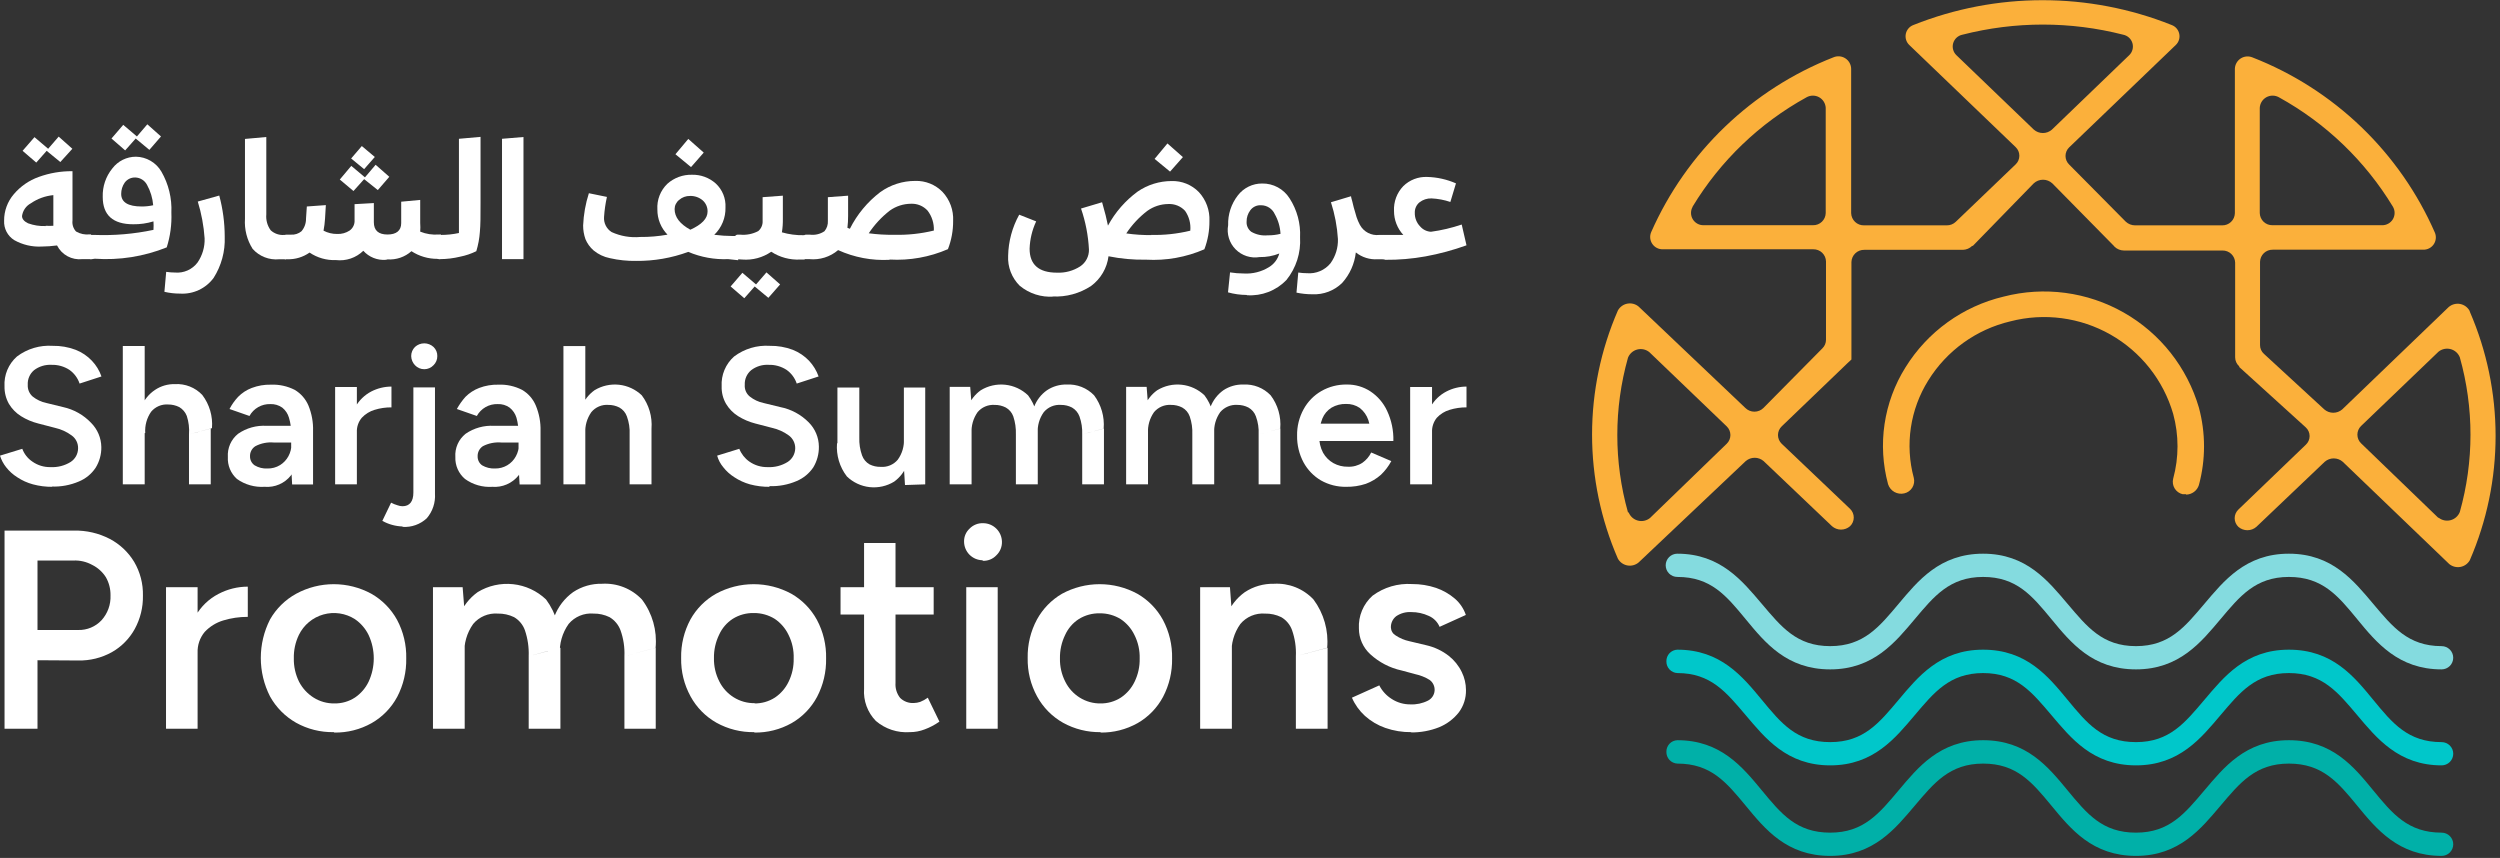
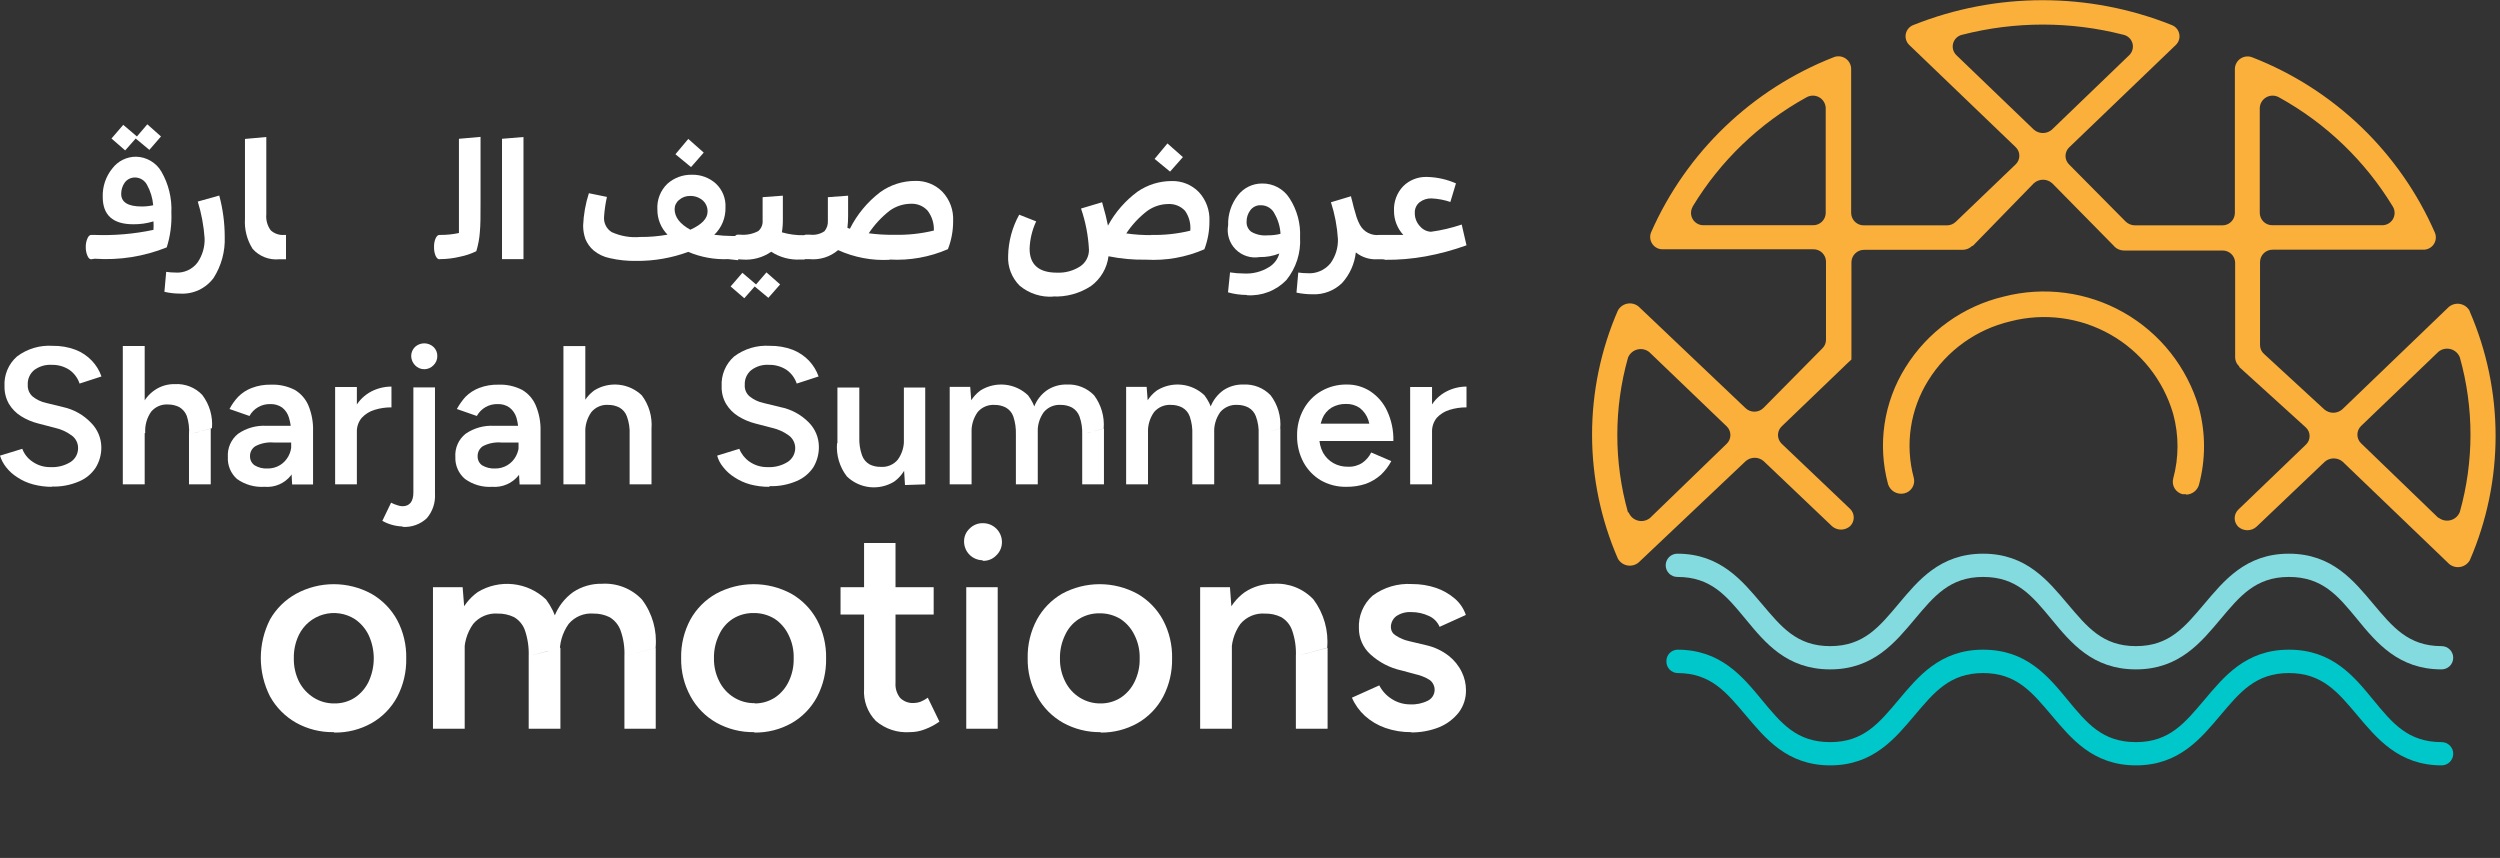
<svg xmlns="http://www.w3.org/2000/svg" width="271" height="93" viewBox="0 0 271 93" fill="none">
  <rect x="0" y="0" width="271" height="93" fill="#333333" stroke="none" />
  <g clip-path="url(#clip0_150_2546)">
    <path d="M267.712 33.708C267.608 33.513 267.461 33.343 267.282 33.212C267.104 33.081 266.898 32.992 266.681 32.95C266.463 32.909 266.239 32.917 266.025 32.974C265.811 33.031 265.613 33.134 265.444 33.278L253.896 44.381C253.627 44.614 253.282 44.743 252.925 44.743C252.569 44.743 252.224 44.614 251.955 44.381L245.417 38.362C245.282 38.244 245.174 38.098 245.1 37.935C245.026 37.771 244.987 37.593 244.987 37.414V28.386C244.991 28.209 245.03 28.034 245.101 27.872C245.173 27.71 245.275 27.563 245.403 27.441C245.531 27.318 245.682 27.222 245.848 27.158C246.013 27.094 246.189 27.063 246.366 27.067H262.672C262.894 27.073 263.114 27.024 263.313 26.924C263.511 26.824 263.681 26.676 263.808 26.494C263.935 26.311 264.014 26.1 264.038 25.879C264.062 25.658 264.031 25.434 263.947 25.229C262.062 20.917 259.345 17.019 255.952 13.758C252.558 10.497 248.556 7.937 244.172 6.225C243.966 6.138 243.741 6.103 243.518 6.122C243.295 6.142 243.08 6.215 242.892 6.336C242.704 6.458 242.548 6.623 242.438 6.818C242.328 7.013 242.267 7.232 242.26 7.455V23.109C242.256 23.286 242.217 23.461 242.146 23.623C242.075 23.785 241.972 23.932 241.844 24.054C241.716 24.177 241.565 24.273 241.4 24.337C241.235 24.401 241.059 24.432 240.881 24.428H231.439C231.064 24.427 230.704 24.284 230.431 24.028L224.294 17.832C224.17 17.712 224.071 17.568 224.003 17.408C223.936 17.249 223.901 17.078 223.901 16.905C223.901 16.733 223.936 16.561 224.003 16.402C224.071 16.243 224.17 16.099 224.294 15.979L235.856 4.876C236.016 4.723 236.134 4.533 236.2 4.322C236.265 4.111 236.277 3.887 236.232 3.671C236.188 3.455 236.089 3.253 235.946 3.086C235.802 2.918 235.618 2.789 235.411 2.712C226.422 -0.876 216.399 -0.876 207.41 2.712C207.203 2.789 207.019 2.918 206.876 3.086C206.732 3.253 206.634 3.455 206.589 3.671C206.545 3.887 206.556 4.111 206.622 4.322C206.687 4.533 206.806 4.723 206.965 4.876L218.498 15.949C218.624 16.07 218.725 16.215 218.794 16.375C218.863 16.536 218.898 16.708 218.898 16.883C218.898 17.058 218.863 17.231 218.794 17.391C218.725 17.552 218.624 17.697 218.498 17.817L212.005 24.043C211.743 24.296 211.391 24.434 211.027 24.428H202.058C201.699 24.436 201.351 24.302 201.09 24.055C200.83 23.808 200.677 23.468 200.665 23.109V7.44C200.658 7.217 200.597 6.998 200.487 6.803C200.377 6.608 200.221 6.443 200.033 6.322C199.845 6.2 199.63 6.127 199.407 6.108C199.184 6.088 198.959 6.123 198.753 6.21C189.914 9.675 182.806 16.497 178.978 25.184C178.894 25.39 178.863 25.613 178.887 25.834C178.911 26.055 178.99 26.267 179.117 26.449C179.244 26.632 179.414 26.78 179.612 26.88C179.811 26.98 180.031 27.029 180.253 27.022H196.559C196.736 27.018 196.912 27.049 197.077 27.114C197.243 27.178 197.394 27.274 197.522 27.396C197.65 27.519 197.752 27.666 197.824 27.828C197.895 27.99 197.934 28.165 197.938 28.342V36.836C197.937 37.007 197.903 37.176 197.837 37.334C197.771 37.492 197.674 37.635 197.552 37.755L191.163 44.218C191.034 44.347 190.88 44.45 190.711 44.52C190.542 44.59 190.361 44.626 190.177 44.626C189.994 44.626 189.813 44.59 189.644 44.52C189.475 44.45 189.321 44.347 189.192 44.218L177.629 33.233C177.461 33.093 177.263 32.991 177.051 32.936C176.838 32.881 176.616 32.874 176.401 32.915C176.185 32.956 175.982 33.044 175.804 33.174C175.627 33.303 175.481 33.471 175.376 33.663C173.532 37.906 172.58 42.482 172.58 47.108C172.58 51.734 173.532 56.311 175.376 60.553C175.482 60.745 175.629 60.911 175.807 61.039C175.985 61.167 176.189 61.254 176.405 61.293C176.62 61.333 176.842 61.325 177.053 61.268C177.265 61.212 177.462 61.11 177.629 60.968L189.236 49.984C189.506 49.75 189.85 49.622 190.207 49.622C190.564 49.622 190.908 49.75 191.178 49.984L198.59 57.04C198.86 57.278 199.208 57.409 199.568 57.409C199.928 57.409 200.276 57.278 200.546 57.04C200.673 56.918 200.774 56.772 200.843 56.61C200.912 56.449 200.948 56.275 200.948 56.099C200.948 55.923 200.912 55.749 200.843 55.587C200.774 55.425 200.673 55.279 200.546 55.157L193.135 48.102C193.008 47.98 192.907 47.834 192.838 47.672C192.769 47.51 192.733 47.336 192.733 47.16C192.733 46.984 192.769 46.81 192.838 46.648C192.907 46.487 193.008 46.341 193.135 46.219L200.28 39.356L200.695 38.97V28.401C200.706 28.042 200.859 27.702 201.12 27.455C201.381 27.208 201.729 27.074 202.088 27.082H212.776C213.154 27.072 213.515 26.919 213.784 26.652H213.858L220.455 19.877C220.729 19.623 221.089 19.482 221.463 19.482C221.836 19.482 222.196 19.623 222.471 19.877L229.141 26.652L229.215 26.741C229.486 27.002 229.847 27.151 230.223 27.156H240.911C241.088 27.152 241.264 27.183 241.43 27.247C241.595 27.311 241.746 27.407 241.874 27.53C242.002 27.652 242.104 27.799 242.176 27.961C242.247 28.123 242.286 28.298 242.29 28.475V38.748C242.292 38.931 242.333 39.111 242.41 39.277C242.486 39.443 242.597 39.591 242.734 39.711V39.785L249.939 46.323C250.072 46.442 250.178 46.589 250.251 46.752C250.324 46.915 250.362 47.092 250.362 47.271C250.362 47.45 250.324 47.627 250.251 47.791C250.178 47.954 250.072 48.1 249.939 48.22L242.645 55.232C242.517 55.352 242.414 55.498 242.344 55.66C242.273 55.822 242.237 55.996 242.237 56.173C242.237 56.349 242.273 56.524 242.344 56.686C242.414 56.848 242.517 56.994 242.645 57.114C242.915 57.348 243.26 57.476 243.616 57.476C243.973 57.476 244.318 57.348 244.587 57.114L251.999 50.058C252.27 49.821 252.617 49.69 252.977 49.69C253.337 49.69 253.685 49.821 253.956 50.058L265.503 61.146C265.67 61.282 265.865 61.38 266.073 61.433C266.282 61.486 266.5 61.493 266.711 61.454C266.923 61.414 267.123 61.329 267.299 61.204C267.474 61.08 267.62 60.918 267.727 60.731C269.571 56.478 270.522 51.892 270.522 47.257C270.522 42.621 269.571 38.035 267.727 33.782M247.048 10.553C252.131 13.358 256.388 17.447 259.396 22.412C259.515 22.618 259.577 22.853 259.575 23.091C259.573 23.329 259.508 23.562 259.385 23.767C259.263 23.971 259.088 24.138 258.878 24.252C258.669 24.366 258.433 24.422 258.195 24.413H246.336C246.159 24.417 245.983 24.386 245.818 24.322C245.653 24.258 245.502 24.162 245.374 24.039C245.246 23.917 245.143 23.77 245.072 23.608C245 23.446 244.962 23.271 244.958 23.094V11.695C244.969 11.456 245.041 11.224 245.168 11.021C245.295 10.818 245.472 10.651 245.682 10.536C245.892 10.422 246.128 10.363 246.367 10.366C246.606 10.369 246.841 10.434 247.048 10.553ZM176.473 55.543C174.931 50.061 174.931 44.26 176.473 38.778C176.558 38.561 176.694 38.367 176.868 38.213C177.042 38.058 177.25 37.947 177.475 37.888C177.7 37.828 177.936 37.823 178.164 37.872C178.392 37.921 178.605 38.023 178.786 38.17L187.176 46.219C187.303 46.341 187.404 46.487 187.472 46.648C187.541 46.81 187.577 46.984 187.577 47.16C187.577 47.336 187.541 47.51 187.472 47.672C187.404 47.834 187.303 47.98 187.176 48.102L178.86 56.151C178.679 56.297 178.466 56.399 178.238 56.448C178.011 56.497 177.775 56.492 177.549 56.433C177.324 56.374 177.116 56.262 176.942 56.108C176.768 55.953 176.633 55.76 176.547 55.543M183.47 22.412C186.473 17.444 190.732 13.353 195.818 10.553C196.025 10.434 196.259 10.369 196.499 10.366C196.738 10.363 196.974 10.422 197.184 10.536C197.394 10.651 197.571 10.818 197.698 11.021C197.824 11.224 197.897 11.456 197.908 11.695V23.094C197.904 23.271 197.865 23.446 197.794 23.608C197.723 23.77 197.62 23.917 197.492 24.039C197.364 24.162 197.213 24.258 197.048 24.322C196.883 24.386 196.706 24.417 196.529 24.413H184.67C184.434 24.419 184.2 24.361 183.993 24.246C183.786 24.131 183.613 23.964 183.492 23.76C183.371 23.556 183.307 23.324 183.306 23.087C183.304 22.85 183.366 22.617 183.485 22.412M212.717 3.764C218.44 2.297 224.441 2.297 230.164 3.764C230.398 3.812 230.614 3.923 230.789 4.085C230.964 4.247 231.091 4.454 231.157 4.683C231.222 4.912 231.224 5.155 231.161 5.385C231.099 5.615 230.974 5.824 230.801 5.988L222.426 14.052C222.156 14.289 221.808 14.421 221.448 14.421C221.088 14.421 220.74 14.289 220.469 14.052L212.079 5.988C211.906 5.824 211.782 5.615 211.719 5.385C211.657 5.155 211.658 4.912 211.724 4.683C211.79 4.454 211.917 4.247 212.092 4.085C212.267 3.923 212.483 3.812 212.717 3.764ZM264.332 56.151L255.942 48.057C255.815 47.935 255.714 47.789 255.645 47.627C255.576 47.466 255.541 47.292 255.541 47.116C255.541 46.94 255.576 46.766 255.645 46.604C255.714 46.442 255.815 46.296 255.942 46.174L264.332 38.125C264.513 37.979 264.726 37.877 264.954 37.828C265.181 37.779 265.417 37.784 265.642 37.843C265.868 37.902 266.076 38.014 266.25 38.168C266.424 38.323 266.559 38.516 266.645 38.733C268.186 44.215 268.186 50.016 266.645 55.498C266.559 55.715 266.424 55.908 266.25 56.063C266.076 56.218 265.868 56.329 265.642 56.388C265.417 56.447 265.181 56.453 264.954 56.404C264.726 56.355 264.513 56.253 264.332 56.106" fill="#FBB03B" />
    <path d="M236.968 53.572H236.597C236.418 53.53 236.249 53.453 236.1 53.345C235.951 53.237 235.825 53.1 235.729 52.943C235.634 52.785 235.571 52.61 235.545 52.428C235.518 52.246 235.528 52.06 235.574 51.882C236.2 49.586 236.2 47.166 235.574 44.87C234.516 41.229 232.08 38.144 228.783 36.27C225.487 34.397 221.59 33.882 217.92 34.835C214.224 35.708 211.026 38.011 209.025 41.239C208.051 42.795 207.409 44.536 207.139 46.352C206.868 48.168 206.976 50.02 207.454 51.793C207.5 51.972 207.51 52.159 207.482 52.342C207.455 52.525 207.391 52.7 207.294 52.858C207.197 53.016 207.069 53.152 206.919 53.26C206.768 53.367 206.597 53.443 206.417 53.483C206.053 53.568 205.672 53.512 205.348 53.328C205.024 53.144 204.781 52.845 204.667 52.49C204.093 50.364 203.963 48.142 204.287 45.963C204.611 43.785 205.382 41.697 206.55 39.83C208.943 35.964 212.77 33.203 217.193 32.152C221.594 31.015 226.265 31.635 230.216 33.882C234.167 36.129 237.088 39.825 238.361 44.188C239.102 46.936 239.102 49.831 238.361 52.578C238.268 52.876 238.083 53.136 237.832 53.323C237.582 53.509 237.28 53.612 236.968 53.616" fill="#FBB03B" />
    <path d="M264.669 72.561C260 72.561 257.613 69.67 255.523 67.121C253.433 64.571 251.743 62.54 248.111 62.54C244.48 62.54 242.775 64.66 240.7 67.121C238.624 69.581 236.253 72.561 231.539 72.561C226.825 72.561 224.483 69.67 222.378 67.121C220.273 64.571 218.598 62.54 214.966 62.54C211.334 62.54 209.629 64.66 207.554 67.121C205.479 69.581 203.107 72.561 198.393 72.561C193.679 72.561 191.337 69.67 189.232 67.121C187.127 64.571 185.467 62.54 181.821 62.54C181.486 62.54 181.166 62.407 180.93 62.171C180.693 61.935 180.561 61.614 180.561 61.28C180.561 60.946 180.693 60.625 180.93 60.389C181.166 60.153 181.486 60.02 181.821 60.02C186.505 60.02 188.877 62.985 190.981 65.46C193.086 67.936 194.747 70.041 198.393 70.041C202.04 70.041 203.73 67.921 205.805 65.46C207.88 62.999 210.252 60.02 214.966 60.02C219.68 60.02 222.022 62.985 224.127 65.46C226.232 67.936 227.892 70.041 231.539 70.041C235.185 70.041 236.86 67.921 238.95 65.46C241.041 62.999 243.398 60.02 248.111 60.02C252.825 60.02 255.167 62.985 257.258 65.46C259.348 67.936 261.038 70.041 264.669 70.041C265.004 70.041 265.324 70.174 265.56 70.41C265.797 70.646 265.929 70.966 265.929 71.301C265.929 71.635 265.797 71.955 265.56 72.192C265.324 72.428 265.004 72.561 264.669 72.561Z" fill="#84DBDF" />
    <path d="M264.672 82.966C260.002 82.966 257.616 80.001 255.526 77.526C253.436 75.05 251.746 72.96 248.114 72.96C244.482 72.96 242.777 75.08 240.702 77.526C238.627 79.972 236.255 82.966 231.541 82.966C226.827 82.966 224.485 80.001 222.38 77.526C220.275 75.05 218.6 72.96 214.968 72.96C211.337 72.96 209.632 75.08 207.557 77.526C205.481 79.972 203.11 82.966 198.396 82.966C193.682 82.966 191.34 80.001 189.235 77.526C187.13 75.05 185.47 72.96 181.823 72.96C181.498 72.945 181.192 72.803 180.97 72.564C180.749 72.326 180.629 72.011 180.637 71.685C180.629 71.362 180.749 71.047 180.971 70.812C181.193 70.576 181.499 70.437 181.823 70.425C186.507 70.425 188.879 73.316 190.984 75.865C193.089 78.415 194.749 80.446 198.396 80.446C202.042 80.446 203.732 78.326 205.807 75.865C207.883 73.405 210.255 70.425 214.968 70.425C219.682 70.425 222.024 73.316 224.129 75.865C226.234 78.415 227.895 80.446 231.541 80.446C235.188 80.446 236.863 78.326 238.953 75.865C241.043 73.405 243.4 70.425 248.114 70.425C252.828 70.425 255.17 73.316 257.26 75.865C259.35 78.415 261.04 80.446 264.672 80.446C265.006 80.446 265.326 80.579 265.563 80.815C265.799 81.051 265.932 81.372 265.932 81.706C265.932 82.04 265.799 82.361 265.563 82.597C265.326 82.833 265.006 82.966 264.672 82.966Z" fill="#00C7CA" />
-     <path d="M264.672 92.779C260.002 92.779 257.616 89.889 255.526 87.339C253.436 84.79 251.746 82.773 248.114 82.773C244.482 82.773 242.777 84.893 240.702 87.339C238.627 89.785 236.255 92.779 231.541 92.779C226.827 92.779 224.485 89.889 222.38 87.339C220.275 84.79 218.6 82.773 214.968 82.773C211.337 82.773 209.632 84.893 207.557 87.339C205.481 89.785 203.11 92.779 198.396 92.779C193.682 92.779 191.34 89.889 189.235 87.339C187.13 84.79 185.47 82.773 181.823 82.773C181.498 82.758 181.192 82.616 180.97 82.378C180.749 82.139 180.629 81.824 180.637 81.499C180.629 81.175 180.749 80.861 180.971 80.625C181.193 80.389 181.499 80.25 181.823 80.239C186.507 80.239 188.879 83.129 190.984 85.679C193.089 88.228 194.749 90.259 198.396 90.259C202.042 90.259 203.732 88.14 205.807 85.679C207.883 83.218 210.255 80.239 214.968 80.239C219.682 80.239 222.024 83.129 224.129 85.679C226.234 88.228 227.895 90.259 231.541 90.259C235.188 90.259 236.863 88.14 238.953 85.679C241.043 83.218 243.4 80.239 248.114 80.239C252.828 80.239 255.17 83.129 257.26 85.679C259.35 88.228 261.04 90.259 264.672 90.259C265.006 90.259 265.326 90.392 265.563 90.628C265.799 90.865 265.932 91.185 265.932 91.519C265.932 91.853 265.799 92.174 265.563 92.41C265.326 92.647 265.006 92.779 264.672 92.779Z" fill="#00B0A8" />
-     <path d="M9.874 28.09H8.925C8.372 28.152 7.812 28.044 7.322 27.779C6.831 27.514 6.434 27.105 6.183 26.607C5.628 26.681 5.068 26.72 4.508 26.726C3.474 26.778 2.446 26.537 1.543 26.029C1.19 25.808 0.901 25.496 0.708 25.126C0.516 24.756 0.425 24.341 0.446 23.924C0.438 22.87 0.812 21.848 1.499 21.049C2.218 20.199 3.149 19.555 4.197 19.181C5.37 18.755 6.61 18.544 7.858 18.558V23.91C7.832 24.123 7.854 24.34 7.92 24.545C7.987 24.75 8.097 24.938 8.244 25.095C8.691 25.356 9.211 25.466 9.726 25.407H9.874V28.09ZM4.953 24.473C5.229 24.491 5.506 24.491 5.783 24.473V21.152C4.905 21.237 4.064 21.543 3.337 22.042C3.081 22.18 2.862 22.377 2.697 22.617C2.532 22.857 2.426 23.132 2.388 23.42C2.388 23.732 2.611 23.998 3.041 24.206C3.652 24.429 4.302 24.53 4.953 24.503M6.539 17.565L5.057 16.349L3.93 17.624L2.448 16.349L3.737 14.867L5.22 16.127L6.361 14.808L7.843 16.127L6.539 17.565Z" fill="white" />
    <path d="M9.876 28.105C9.728 28.105 9.58 27.971 9.476 27.719C9.352 27.424 9.291 27.105 9.298 26.785C9.288 26.465 9.349 26.146 9.476 25.851C9.58 25.599 9.728 25.466 9.876 25.466H10.232C12.381 25.548 14.532 25.363 16.636 24.917C16.656 24.611 16.656 24.304 16.636 23.998C15.925 24.215 15.185 24.32 14.442 24.31C12.233 24.31 11.136 23.317 11.136 21.345C11.101 20.226 11.469 19.132 12.174 18.262C12.474 17.866 12.861 17.544 13.306 17.323C13.751 17.102 14.241 16.987 14.738 16.987C15.298 16.997 15.845 17.151 16.328 17.434C16.811 17.717 17.213 18.119 17.495 18.603C18.274 19.951 18.649 21.494 18.577 23.05C18.63 24.325 18.459 25.599 18.073 26.815C15.601 27.81 12.935 28.23 10.276 28.045L9.876 28.105ZM16.191 16.246L14.709 15.015L13.567 16.305L12.085 15.015L13.36 13.533L14.842 14.793L15.969 13.474L17.451 14.793L16.191 16.246ZM15.361 22.383C15.78 22.385 16.197 22.341 16.606 22.249C16.543 21.474 16.315 20.721 15.939 20.041C15.818 19.808 15.638 19.611 15.417 19.47C15.196 19.329 14.941 19.25 14.679 19.24C14.456 19.23 14.234 19.275 14.032 19.37C13.831 19.466 13.656 19.609 13.523 19.788C13.27 20.149 13.135 20.579 13.137 21.019C13.137 21.923 13.878 22.383 15.361 22.383Z" fill="white" />
    <path d="M24.36 25.674C24.42 27.244 24.001 28.795 23.159 30.121C22.743 30.688 22.191 31.141 21.553 31.439C20.916 31.737 20.214 31.87 19.512 31.826C18.943 31.827 18.376 31.763 17.822 31.633L18.015 29.469C18.329 29.516 18.646 29.541 18.964 29.543C19.43 29.585 19.899 29.507 20.327 29.318C20.755 29.129 21.127 28.834 21.41 28.461C21.941 27.691 22.212 26.771 22.18 25.837C22.087 24.484 21.839 23.146 21.439 21.849L23.767 21.197C24.158 22.647 24.357 24.142 24.36 25.644" fill="white" />
    <path d="M31.002 25.466V28.105H30.261C29.727 28.157 29.188 28.082 28.688 27.886C28.188 27.69 27.742 27.379 27.385 26.978C26.77 26.007 26.479 24.865 26.555 23.717V15.06L28.867 14.852V23.243C28.812 23.854 28.98 24.465 29.342 24.962C29.54 25.145 29.774 25.283 30.03 25.37C30.285 25.457 30.555 25.49 30.824 25.466H31.002Z" fill="white" />
-     <path d="M41.829 28.164C41.374 28.2 40.916 28.131 40.492 27.961C40.068 27.791 39.688 27.526 39.383 27.185C38.995 27.563 38.528 27.849 38.015 28.024C37.502 28.198 36.957 28.256 36.419 28.193C35.403 28.234 34.4 27.949 33.558 27.378C32.852 27.875 32.004 28.13 31.142 28.104H30.949C30.786 28.104 30.652 27.971 30.534 27.719C30.41 27.424 30.349 27.105 30.356 26.785C30.37 26.448 30.461 26.118 30.623 25.822C30.741 25.57 30.875 25.436 31.038 25.436H31.527C31.946 25.468 32.361 25.335 32.683 25.066C33.006 24.685 33.18 24.201 33.172 23.702L33.261 22.383L35.322 22.234L35.233 23.717C35.206 24.15 35.152 24.58 35.07 25.006C35.527 25.245 36.036 25.368 36.552 25.362C37.03 25.384 37.502 25.254 37.901 24.991C38.08 24.863 38.223 24.69 38.317 24.49C38.41 24.291 38.451 24.07 38.435 23.85V22.131L40.525 22.012V24.087C40.525 24.977 41.019 25.421 42.007 25.421C42.956 25.421 43.49 25.006 43.49 24.191V21.864L45.55 21.671V24.161C45.574 24.477 45.574 24.794 45.55 25.11C46.189 25.369 46.879 25.475 47.566 25.421H47.803V28.06H47.433C46.428 28.067 45.443 27.779 44.601 27.23C44.249 27.542 43.839 27.782 43.394 27.935C42.948 28.087 42.477 28.15 42.007 28.119M40.955 20.604L39.472 19.418L38.316 20.707L36.834 19.462L38.079 17.98L39.561 19.225L40.718 17.861L42.2 19.166L40.955 20.604ZM39.221 15.831L40.629 17.016L39.472 18.336L38.064 17.18L39.221 15.831Z" fill="white" />
    <path d="M47.629 28.104C47.466 28.104 47.333 27.971 47.214 27.719C47.095 27.422 47.039 27.104 47.051 26.785C47.037 26.465 47.092 26.147 47.214 25.851C47.333 25.599 47.466 25.466 47.629 25.466H47.777C48.44 25.469 49.101 25.399 49.749 25.258C49.749 24.502 49.749 23.509 49.749 22.293C49.749 20.544 49.749 18.128 49.749 15.045L52.091 14.837C52.091 18.039 52.091 20.396 52.091 21.908C52.091 23.42 52.091 24.384 52.017 25.154C51.967 25.858 51.837 26.555 51.632 27.23C51.077 27.504 50.489 27.703 49.882 27.823C49.169 27.997 48.438 28.087 47.703 28.089L47.629 28.104Z" fill="white" />
    <path d="M56.745 28.09H54.418V15.045L56.745 14.852V28.09Z" fill="white" />
    <path d="M78.939 28.09C77.456 28.152 75.977 27.884 74.61 27.304C72.798 27.97 70.879 28.302 68.948 28.282C67.995 28.297 67.045 28.198 66.116 27.986C65.462 27.857 64.85 27.567 64.338 27.141C63.957 26.808 63.658 26.392 63.463 25.925C63.295 25.449 63.21 24.948 63.211 24.443C63.262 23.254 63.471 22.078 63.834 20.945L65.79 21.345C65.633 22.057 65.528 22.781 65.479 23.509C65.452 23.831 65.514 24.155 65.658 24.445C65.802 24.735 66.022 24.98 66.294 25.154C67.263 25.598 68.331 25.782 69.392 25.688C70.386 25.698 71.379 25.613 72.357 25.436C72.004 25.076 71.725 24.649 71.537 24.181C71.349 23.713 71.255 23.213 71.26 22.709C71.228 22.193 71.307 21.677 71.494 21.196C71.681 20.715 71.971 20.28 72.342 19.922C73.075 19.268 74.029 18.918 75.01 18.943C75.96 18.92 76.882 19.259 77.59 19.892C77.944 20.221 78.222 20.624 78.404 21.072C78.586 21.52 78.667 22.003 78.642 22.486C78.657 23.038 78.557 23.587 78.348 24.097C78.139 24.608 77.825 25.069 77.427 25.451C78.091 25.536 78.759 25.58 79.428 25.584H80.021V28.208L78.939 28.09ZM73.128 22.664C73.128 23.539 73.706 24.28 74.833 24.902C76.078 24.339 76.7 23.687 76.7 22.931C76.706 22.702 76.66 22.474 76.568 22.264C76.476 22.054 76.339 21.867 76.167 21.715C75.786 21.394 75.3 21.225 74.803 21.241C74.368 21.23 73.944 21.384 73.617 21.671C73.466 21.789 73.344 21.94 73.259 22.112C73.174 22.284 73.129 22.472 73.128 22.664ZM74.61 15.06L76.285 16.542L74.907 18.113L73.217 16.72L74.61 15.06Z" fill="white" />
    <path d="M83.29 32.284L81.808 31.054L80.682 32.329L79.199 31.054L80.474 29.572L81.956 30.832L83.083 29.527L84.565 30.832L83.29 32.284ZM80 28.104C79.837 28.104 79.703 27.971 79.585 27.719C79.46 27.423 79.4 27.105 79.407 26.785C79.379 26.458 79.424 26.128 79.54 25.821C79.659 25.569 79.792 25.436 79.955 25.436H80.222C80.903 25.504 81.588 25.37 82.194 25.05C82.354 24.915 82.48 24.744 82.562 24.551C82.645 24.358 82.681 24.148 82.668 23.939V21.374L84.862 21.211V23.701C84.871 24.198 84.836 24.694 84.758 25.184C85.528 25.407 86.328 25.512 87.13 25.495H87.234V28.134H86.744C85.634 28.193 84.533 27.897 83.602 27.289C82.683 27.924 81.573 28.223 80.459 28.134L80 28.104Z" fill="white" />
    <path d="M96.426 28.164C94.511 28.266 92.599 27.905 90.852 27.112C90.424 27.477 89.926 27.752 89.388 27.92C88.851 28.088 88.285 28.146 87.725 28.09H87.28C87.132 28.09 86.983 27.971 86.88 27.72C86.755 27.424 86.695 27.106 86.702 26.786C86.711 26.449 86.797 26.12 86.954 25.822C87.058 25.57 87.206 25.437 87.354 25.437H87.784C88.34 25.511 88.904 25.379 89.37 25.066C89.635 24.753 89.767 24.349 89.741 23.939V21.375L91.934 21.212V23.406C91.937 23.837 91.912 24.268 91.86 24.695L92.127 24.799C92.908 23.242 94.033 21.884 95.418 20.827C96.524 20.034 97.852 19.608 99.213 19.611C99.763 19.594 100.311 19.692 100.822 19.899C101.332 20.105 101.794 20.416 102.177 20.812C102.567 21.231 102.868 21.723 103.065 22.26C103.261 22.797 103.347 23.368 103.319 23.939C103.328 24.989 103.137 26.03 102.756 27.008C100.768 27.872 98.605 28.258 96.441 28.135M96.93 25.451C98.377 25.489 99.822 25.334 101.229 24.992C101.264 24.213 101.022 23.446 100.547 22.828C100.32 22.581 100.042 22.387 99.732 22.259C99.422 22.131 99.088 22.072 98.753 22.087C97.929 22.091 97.127 22.35 96.456 22.828C95.566 23.519 94.795 24.35 94.173 25.288C95.087 25.411 96.008 25.465 96.93 25.451Z" fill="white" />
    <path d="M114.203 32.151C112.878 32.246 111.567 31.826 110.542 30.98C110.113 30.557 109.779 30.047 109.561 29.485C109.344 28.923 109.249 28.321 109.282 27.719C109.315 26.161 109.727 24.635 110.482 23.272L112.321 23.998C111.885 24.928 111.643 25.937 111.609 26.963C111.609 28.683 112.602 29.557 114.574 29.557C115.464 29.597 116.345 29.358 117.094 28.875C117.393 28.676 117.636 28.404 117.802 28.085C117.968 27.767 118.051 27.411 118.042 27.052C117.966 25.537 117.676 24.04 117.183 22.605L119.466 21.923C119.777 22.991 119.984 23.835 120.103 24.458C120.89 23.006 121.989 21.745 123.32 20.767C124.402 20.025 125.684 19.628 126.996 19.625C127.546 19.608 128.094 19.706 128.605 19.913C129.115 20.12 129.577 20.431 129.961 20.826C130.347 21.247 130.647 21.74 130.843 22.276C131.039 22.813 131.127 23.383 131.102 23.954C131.113 25.002 130.927 26.043 130.554 27.023C128.566 27.887 126.403 28.273 124.239 28.149C122.87 28.175 121.503 28.05 120.162 27.779C120.082 28.414 119.874 29.027 119.55 29.579C119.227 30.132 118.794 30.614 118.28 30.995C117.043 31.811 115.579 32.211 114.099 32.137M124.728 25.466C126.175 25.503 127.62 25.349 129.027 25.006C129.099 24.246 128.899 23.484 128.463 22.857C128.234 22.609 127.954 22.414 127.641 22.286C127.329 22.158 126.992 22.1 126.655 22.116C125.836 22.121 125.038 22.38 124.372 22.857C123.479 23.539 122.708 24.366 122.089 25.303C123.002 25.435 123.924 25.495 124.846 25.481M126.551 15.549L128.226 17.031L126.833 18.603L125.158 17.224L126.551 15.549Z" fill="white" />
    <path d="M135.131 31.973C134.45 31.969 133.772 31.874 133.115 31.691L133.337 29.527C133.828 29.606 134.323 29.645 134.82 29.646C135.777 29.704 136.73 29.466 137.547 28.964C138.101 28.635 138.506 28.103 138.674 27.481C137.995 27.751 137.269 27.882 136.539 27.867C136.07 27.946 135.588 27.911 135.135 27.764C134.682 27.618 134.271 27.365 133.937 27.026C133.602 26.687 133.355 26.273 133.214 25.818C133.074 25.363 133.045 24.881 133.13 24.413C133.093 23.246 133.466 22.103 134.182 21.181C134.492 20.777 134.892 20.45 135.35 20.226C135.808 20.002 136.311 19.888 136.821 19.892C137.411 19.883 137.993 20.026 138.512 20.306C139.031 20.586 139.469 20.995 139.786 21.493C140.602 22.751 141.001 24.234 140.927 25.732C141.027 27.405 140.499 29.054 139.445 30.357C138.896 30.926 138.229 31.368 137.492 31.652C136.755 31.936 135.964 32.056 135.176 32.002M137.429 25.51C137.893 25.516 138.357 25.461 138.807 25.347C138.769 24.596 138.556 23.865 138.185 23.212C138.056 22.926 137.848 22.683 137.585 22.512C137.323 22.341 137.016 22.25 136.702 22.249C136.477 22.233 136.251 22.276 136.046 22.372C135.841 22.468 135.664 22.614 135.531 22.797C135.265 23.152 135.125 23.584 135.131 24.027C135.118 24.238 135.157 24.448 135.245 24.639C135.333 24.831 135.467 24.997 135.635 25.124C136.169 25.433 136.785 25.568 137.399 25.51" fill="white" />
    <path d="M142.229 31.899C141.661 31.898 141.095 31.838 140.539 31.721L140.732 29.542C141.046 29.59 141.363 29.614 141.681 29.616C142.161 29.657 142.645 29.58 143.089 29.391C143.534 29.203 143.925 28.909 144.23 28.534C144.777 27.771 145.059 26.849 145.031 25.91C144.946 24.555 144.692 23.215 144.275 21.923L146.454 21.271C146.454 21.389 146.528 21.597 146.602 21.893C146.676 22.19 146.72 22.383 146.75 22.501C146.78 22.62 146.839 22.783 146.898 23.005C146.958 23.227 147.002 23.39 147.047 23.524L147.21 23.954C147.284 24.117 147.343 24.25 147.417 24.384C147.619 24.754 147.928 25.056 148.303 25.249C148.679 25.442 149.103 25.517 149.522 25.466H149.982V28.104H149.329C148.479 28.159 147.639 27.895 146.972 27.363C146.835 28.593 146.317 29.749 145.49 30.669C145.065 31.086 144.559 31.41 144.003 31.622C143.447 31.834 142.853 31.928 142.259 31.899" fill="white" />
    <path d="M149.985 28.104C149.822 28.104 149.688 27.97 149.57 27.718C149.45 27.422 149.395 27.104 149.407 26.785C149.392 26.465 149.448 26.146 149.57 25.851C149.688 25.599 149.822 25.465 149.985 25.465H150.4C150.904 25.465 151.482 25.465 152.119 25.465C151.468 24.759 151.108 23.832 151.111 22.871C151.086 22.376 151.162 21.882 151.335 21.418C151.508 20.953 151.775 20.53 152.119 20.173C152.457 19.842 152.858 19.584 153.299 19.413C153.74 19.242 154.211 19.163 154.684 19.18C155.767 19.205 156.834 19.441 157.826 19.877L157.219 21.893C156.558 21.669 155.869 21.539 155.173 21.507C154.701 21.492 154.239 21.645 153.868 21.937C153.704 22.074 153.572 22.246 153.485 22.442C153.397 22.637 153.356 22.85 153.364 23.064C153.357 23.337 153.404 23.609 153.503 23.863C153.603 24.118 153.752 24.35 153.943 24.546C154.089 24.716 154.268 24.855 154.469 24.954C154.671 25.053 154.89 25.111 155.114 25.124C156.248 24.97 157.365 24.707 158.449 24.339L158.968 26.592C157.521 27.115 156.034 27.517 154.521 27.793C153.083 28.052 151.624 28.177 150.163 28.163L149.985 28.104Z" fill="white" />
    <path d="M5.692 52.771C4.977 52.778 4.264 52.689 3.572 52.504C2.966 52.341 2.391 52.081 1.868 51.733C1.408 51.444 1.002 51.078 0.667 50.651C0.368 50.276 0.142 49.849 0 49.391L2.416 48.65C2.624 49.211 3.002 49.694 3.498 50.029C4.077 50.44 4.774 50.654 5.485 50.636C6.252 50.675 7.012 50.479 7.664 50.073C7.909 49.911 8.111 49.691 8.251 49.433C8.39 49.174 8.464 48.885 8.464 48.591C8.47 48.323 8.411 48.058 8.293 47.818C8.174 47.578 7.999 47.37 7.782 47.212C7.245 46.811 6.628 46.529 5.974 46.382L4.151 45.908C3.485 45.742 2.849 45.472 2.268 45.107C1.734 44.771 1.287 44.314 0.964 43.773C0.639 43.194 0.475 42.539 0.489 41.876C0.454 41.27 0.558 40.664 0.791 40.105C1.025 39.545 1.383 39.045 1.838 38.644C2.947 37.807 4.321 37.397 5.707 37.488C6.557 37.473 7.402 37.618 8.197 37.918C8.866 38.178 9.468 38.583 9.961 39.104C10.425 39.591 10.779 40.173 10.999 40.808L8.627 41.579C8.429 40.981 8.044 40.462 7.53 40.097C6.954 39.72 6.277 39.528 5.588 39.548C4.907 39.51 4.235 39.715 3.691 40.127C3.462 40.32 3.281 40.563 3.163 40.839C3.044 41.114 2.992 41.413 3.009 41.713C2.995 41.952 3.036 42.191 3.128 42.412C3.221 42.633 3.363 42.83 3.543 42.987C3.976 43.331 4.484 43.57 5.025 43.684L6.848 44.129C8.004 44.383 9.057 44.976 9.872 45.834C10.57 46.531 10.969 47.471 10.984 48.457C10.999 49.253 10.782 50.035 10.362 50.711C9.92 51.374 9.29 51.89 8.553 52.193C7.618 52.593 6.605 52.781 5.588 52.741" fill="white" />
    <path d="M13.312 52.504V37.503H15.684V52.504H13.312ZM20.487 47.093C20.539 46.417 20.458 45.738 20.25 45.092C20.095 44.688 19.808 44.349 19.435 44.129C19.062 43.942 18.651 43.845 18.234 43.847C17.885 43.821 17.534 43.878 17.212 44.015C16.89 44.152 16.605 44.364 16.381 44.633C15.912 45.309 15.687 46.124 15.744 46.945H14.825C14.8 45.963 14.972 44.985 15.329 44.069C15.63 43.332 16.146 42.702 16.811 42.261C17.446 41.837 18.197 41.62 18.96 41.638C19.51 41.606 20.06 41.694 20.572 41.896C21.084 42.099 21.546 42.41 21.925 42.809C22.709 43.839 23.084 45.122 22.977 46.412L20.487 47.093ZM20.487 52.504V47.093L22.844 46.456V52.504H20.487Z" fill="white" />
    <path d="M28.658 52.771C27.602 52.835 26.556 52.537 25.693 51.926C25.358 51.629 25.095 51.26 24.923 50.847C24.751 50.433 24.675 49.986 24.7 49.539C24.668 49.061 24.752 48.581 24.946 48.142C25.139 47.704 25.436 47.318 25.812 47.019C26.719 46.393 27.81 46.09 28.91 46.16H31.741V47.968H29.666C28.979 47.91 28.29 48.048 27.68 48.368C27.494 48.486 27.342 48.651 27.241 48.846C27.139 49.041 27.091 49.26 27.102 49.48C27.1 49.67 27.145 49.857 27.233 50.025C27.321 50.193 27.449 50.337 27.606 50.444C28.021 50.692 28.501 50.811 28.984 50.785C29.47 50.798 29.949 50.669 30.363 50.414C30.743 50.177 31.055 49.845 31.267 49.45C31.484 49.05 31.596 48.601 31.593 48.146H32.468C32.535 49.349 32.207 50.541 31.534 51.541C31.199 51.963 30.766 52.296 30.272 52.51C29.778 52.725 29.239 52.814 28.703 52.771M31.667 52.519L31.563 50.533V47.079C31.581 46.472 31.501 45.866 31.326 45.285C31.203 44.853 30.949 44.47 30.6 44.188C30.22 43.919 29.761 43.783 29.295 43.803C28.839 43.791 28.388 43.903 27.991 44.129C27.591 44.356 27.263 44.689 27.042 45.092L24.878 44.336C25.128 43.856 25.442 43.412 25.812 43.017C26.23 42.592 26.736 42.263 27.294 42.053C27.956 41.802 28.661 41.681 29.369 41.698C30.263 41.662 31.151 41.856 31.949 42.261C32.61 42.653 33.129 43.245 33.431 43.951C33.793 44.829 33.965 45.774 33.935 46.723V52.519H31.667Z" fill="white" />
    <path d="M36.328 41.95H38.685V52.504H36.328V41.95ZM37.885 46.901C37.845 45.92 38.07 44.947 38.537 44.084C38.937 43.385 39.528 42.814 40.242 42.439C40.92 42.089 41.672 41.906 42.435 41.905V44.159C41.818 44.153 41.203 44.243 40.612 44.425C40.079 44.582 39.598 44.879 39.219 45.285C38.849 45.723 38.658 46.284 38.685 46.856L37.885 46.901Z" fill="white" />
    <path d="M43.639 57.07C42.87 57.045 42.118 56.837 41.445 56.462L42.394 54.49C42.616 54.608 42.849 54.703 43.091 54.772C43.262 54.835 43.442 54.87 43.624 54.876C44.41 54.876 44.81 54.357 44.81 53.393V41.994H47.152V53.512C47.216 54.483 46.897 55.441 46.263 56.18C45.913 56.507 45.499 56.759 45.048 56.919C44.597 57.08 44.117 57.146 43.639 57.114M45.996 40.023C45.807 40.025 45.621 39.987 45.447 39.913C45.274 39.839 45.117 39.73 44.988 39.593C44.73 39.325 44.582 38.971 44.573 38.599C44.572 38.414 44.608 38.231 44.68 38.061C44.751 37.89 44.856 37.736 44.988 37.606C45.261 37.356 45.618 37.218 45.989 37.218C46.359 37.218 46.716 37.356 46.989 37.606C47.124 37.733 47.231 37.888 47.303 38.059C47.374 38.23 47.409 38.414 47.404 38.599C47.407 38.785 47.372 38.968 47.3 39.139C47.229 39.31 47.123 39.465 46.989 39.593C46.862 39.728 46.708 39.836 46.537 39.91C46.366 39.984 46.182 40.022 45.996 40.023Z" fill="white" />
    <path d="M53.377 52.771C52.321 52.842 51.273 52.543 50.413 51.926C50.067 51.635 49.792 51.268 49.61 50.855C49.428 50.441 49.342 49.991 49.36 49.539C49.328 49.061 49.412 48.581 49.606 48.142C49.799 47.704 50.097 47.318 50.472 47.02C51.38 46.395 52.471 46.093 53.57 46.16H56.401V47.968H54.341C53.65 47.91 52.956 48.049 52.34 48.368C52.158 48.489 52.01 48.655 51.911 48.85C51.812 49.045 51.766 49.262 51.776 49.48C51.772 49.669 51.815 49.855 51.9 50.023C51.985 50.192 52.111 50.336 52.266 50.444C52.687 50.69 53.171 50.808 53.659 50.785C54.124 50.794 54.582 50.675 54.982 50.439C55.383 50.204 55.71 49.861 55.927 49.45C56.144 49.05 56.256 48.601 56.253 48.146H57.128C57.192 49.347 56.87 50.536 56.209 51.541C55.87 51.962 55.434 52.294 54.938 52.508C54.442 52.723 53.901 52.813 53.363 52.771M56.327 52.519L56.209 50.533V47.079C56.223 46.473 56.148 45.869 55.986 45.285C55.858 44.852 55.599 44.469 55.245 44.188C54.871 43.919 54.416 43.783 53.956 43.803C53.495 43.787 53.04 43.899 52.639 44.127C52.239 44.355 51.909 44.689 51.688 45.092L49.523 44.336C49.784 43.863 50.097 43.42 50.457 43.017C50.878 42.595 51.383 42.267 51.94 42.054C52.607 41.8 53.316 41.68 54.03 41.698C54.919 41.662 55.802 41.856 56.594 42.261C57.259 42.648 57.78 43.241 58.077 43.951C58.444 44.828 58.621 45.773 58.595 46.723V52.519H56.327Z" fill="white" />
    <path d="M61.076 52.504V37.517H63.448V52.504H61.076ZM68.251 47.093C68.285 46.428 68.184 45.762 67.954 45.137C67.809 44.727 67.519 44.384 67.139 44.173C66.772 43.985 66.365 43.888 65.953 43.892C65.604 43.864 65.253 43.921 64.93 44.058C64.608 44.194 64.323 44.407 64.1 44.677C63.626 45.351 63.395 46.167 63.448 46.99H62.544C62.52 46.008 62.687 45.032 63.033 44.114C63.32 43.389 63.808 42.761 64.441 42.305C65.237 41.818 66.171 41.607 67.099 41.706C68.027 41.805 68.896 42.209 69.57 42.854C70.348 43.886 70.722 45.167 70.623 46.456L68.251 47.093ZM68.251 52.504V47.093L70.623 46.456V52.504H68.251Z" fill="white" />
    <path d="M83.43 52.771C82.71 52.779 81.992 52.69 81.296 52.504C80.696 52.337 80.125 52.077 79.606 51.733C79.147 51.444 78.74 51.078 78.405 50.651C78.095 50.284 77.868 49.854 77.738 49.391L80.14 48.65C80.358 49.205 80.734 49.685 81.222 50.029C81.802 50.438 82.498 50.65 83.208 50.636C83.975 50.675 84.735 50.479 85.387 50.073C85.635 49.912 85.838 49.693 85.981 49.434C86.123 49.175 86.199 48.886 86.203 48.591C86.205 48.324 86.144 48.06 86.026 47.82C85.907 47.581 85.734 47.372 85.521 47.212C84.977 46.812 84.356 46.529 83.697 46.382L81.874 45.908C81.214 45.739 80.584 45.469 80.006 45.107C79.472 44.771 79.025 44.314 78.702 43.773C78.37 43.197 78.206 42.54 78.227 41.876C78.193 41.27 78.296 40.664 78.53 40.105C78.763 39.545 79.121 39.045 79.576 38.644C80.686 37.807 82.059 37.397 83.445 37.488C84.295 37.473 85.14 37.618 85.936 37.918C86.602 38.182 87.204 38.586 87.7 39.104C88.158 39.595 88.511 40.175 88.737 40.808L86.366 41.579C86.167 40.981 85.783 40.462 85.269 40.097C84.688 39.718 84.005 39.526 83.312 39.548C82.635 39.51 81.968 39.715 81.429 40.127C81.198 40.318 81.014 40.561 80.893 40.837C80.772 41.112 80.717 41.412 80.733 41.713C80.713 41.954 80.753 42.196 80.849 42.418C80.944 42.64 81.093 42.836 81.281 42.987C81.715 43.331 82.222 43.57 82.763 43.684L84.587 44.129C85.758 44.359 86.833 44.938 87.67 45.789C88.365 46.487 88.758 47.428 88.767 48.413C88.779 49.206 88.569 49.987 88.159 50.666C87.714 51.326 87.085 51.841 86.351 52.148C85.415 52.549 84.403 52.736 83.386 52.697" fill="white" />
    <path d="M90.777 48.057V42.009H93.149V47.42L90.777 48.057ZM93.149 47.42C93.123 48.08 93.224 48.739 93.445 49.362C93.591 49.775 93.88 50.123 94.26 50.34C94.633 50.525 95.045 50.617 95.461 50.607C95.809 50.635 96.159 50.58 96.481 50.446C96.803 50.312 97.089 50.103 97.314 49.836C97.801 49.167 98.037 48.349 97.981 47.524H98.811C98.835 48.505 98.669 49.481 98.322 50.399C98.041 51.123 97.557 51.751 96.929 52.208C96.132 52.696 95.196 52.906 94.268 52.804C93.339 52.702 92.471 52.294 91.8 51.645C91.013 50.622 90.632 49.344 90.733 48.057L93.149 47.42ZM98.1 52.578L97.981 50.637V42.009H100.294V52.504L98.1 52.578Z" fill="white" />
    <path d="M102.947 52.504V41.935H105.171L105.319 43.877V52.504H102.947ZM110.122 47.094C110.145 46.43 110.05 45.767 109.84 45.137C109.695 44.727 109.405 44.384 109.025 44.173C108.649 43.981 108.232 43.885 107.809 43.892C107.463 43.869 107.116 43.928 106.796 44.065C106.477 44.201 106.194 44.411 105.971 44.677C105.497 45.351 105.267 46.167 105.319 46.99H104.43C104.406 46.009 104.572 45.032 104.919 44.114C105.195 43.387 105.68 42.758 106.312 42.306C107.108 41.818 108.042 41.607 108.97 41.706C109.898 41.805 110.767 42.209 111.441 42.854C112.219 43.886 112.593 45.167 112.494 46.456L110.122 47.094ZM110.122 52.504V47.094L112.494 46.456V52.504H110.122ZM117.311 47.094C117.338 46.428 117.238 45.764 117.015 45.137C116.864 44.73 116.576 44.389 116.2 44.173C115.833 43.985 115.426 43.888 115.014 43.892C114.662 43.864 114.309 43.921 113.984 44.058C113.659 44.194 113.372 44.407 113.146 44.677C112.665 45.348 112.434 46.166 112.494 46.99H111.604C111.581 46.009 111.747 45.032 112.093 44.114C112.365 43.384 112.85 42.754 113.487 42.306C114.122 41.882 114.873 41.664 115.636 41.683C116.186 41.654 116.735 41.743 117.246 41.945C117.758 42.147 118.22 42.457 118.601 42.854C119.373 43.889 119.742 45.169 119.639 46.456L117.311 47.094ZM117.311 52.504V47.094L119.668 46.456V52.504H117.311Z" fill="white" />
    <path d="M122.072 52.504V41.935H124.296L124.444 43.877V52.504H122.072ZM129.247 47.093C129.277 46.429 129.182 45.765 128.965 45.136C128.82 44.727 128.53 44.384 128.15 44.173C127.774 43.981 127.357 43.884 126.934 43.891C126.588 43.868 126.241 43.928 125.921 44.064C125.602 44.201 125.319 44.411 125.096 44.677C124.622 45.351 124.392 46.167 124.444 46.989H123.555C123.531 46.008 123.697 45.032 124.044 44.114C124.32 43.387 124.805 42.757 125.437 42.305C126.233 41.817 127.167 41.607 128.095 41.706C129.023 41.805 129.892 42.209 130.566 42.854C131.344 43.886 131.718 45.167 131.619 46.456L129.247 47.093ZM129.247 52.504V47.093L131.619 46.456V52.504H129.247ZM136.436 47.093C136.471 46.428 136.37 45.762 136.14 45.136C135.995 44.727 135.705 44.384 135.325 44.173C134.958 43.985 134.551 43.888 134.139 43.891C133.787 43.866 133.435 43.924 133.111 44.061C132.786 44.197 132.498 44.408 132.271 44.677C131.796 45.351 131.566 46.167 131.619 46.989H130.729C130.706 46.008 130.872 45.032 131.218 44.114C131.494 43.387 131.979 42.757 132.612 42.305C133.252 41.879 134.008 41.662 134.776 41.683C135.325 41.652 135.875 41.741 136.387 41.943C136.899 42.145 137.36 42.456 137.741 42.854C138.52 43.885 138.889 45.168 138.778 46.456L136.436 47.093ZM136.436 52.504V47.093L138.793 46.456V52.504H136.436Z" fill="white" />
    <path d="M145.926 52.771C144.966 52.788 144.02 52.547 143.184 52.074C142.391 51.605 141.74 50.928 141.301 50.118C140.827 49.229 140.588 48.234 140.605 47.227C140.585 46.223 140.83 45.231 141.316 44.351C141.762 43.536 142.423 42.859 143.228 42.395C144.071 41.911 145.029 41.665 146 41.683C146.905 41.671 147.793 41.929 148.55 42.424C149.337 42.944 149.963 43.673 150.359 44.529C150.839 45.553 151.073 46.675 151.04 47.805H148.654C148.672 47.036 148.561 46.27 148.328 45.537C148.153 45.015 147.828 44.556 147.394 44.218C146.958 43.921 146.439 43.771 145.911 43.788C145.361 43.773 144.817 43.911 144.34 44.188C143.895 44.465 143.547 44.875 143.347 45.359C143.103 45.977 142.987 46.638 143.006 47.301C142.989 47.92 143.132 48.533 143.421 49.08C143.687 49.551 144.076 49.941 144.548 50.207C145.029 50.471 145.571 50.604 146.119 50.592C146.675 50.619 147.225 50.468 147.69 50.162C148.094 49.877 148.42 49.494 148.639 49.05L150.818 49.984C150.523 50.535 150.143 51.035 149.691 51.467C149.213 51.891 148.661 52.223 148.061 52.445C147.368 52.674 146.641 52.784 145.911 52.771M142.161 45.923H149.78V47.805H142.161V45.923Z" fill="white" />
    <path d="M152.861 41.949H155.233V52.504H152.861V41.949ZM154.433 46.9C154.386 45.919 154.612 44.944 155.085 44.084C155.48 43.381 156.073 42.809 156.79 42.438C157.463 42.088 158.21 41.905 158.969 41.905V44.158C158.351 44.154 157.736 44.244 157.145 44.425C156.612 44.581 156.131 44.878 155.752 45.284C155.392 45.727 155.208 46.286 155.233 46.856L154.433 46.9Z" fill="white" />
-     <path d="M0.492 57.515H4.065V78.994H0.492V57.515ZM3.724 71.567V68.291H8.482C8.953 68.304 9.42 68.216 9.855 68.035C10.289 67.853 10.68 67.582 11.002 67.239C11.67 66.503 12.022 65.534 11.98 64.541C11.992 63.85 11.818 63.17 11.476 62.569C11.114 61.997 10.601 61.536 9.994 61.235C9.369 60.892 8.661 60.727 7.948 60.761H3.65V57.515H8.008C9.362 57.485 10.703 57.796 11.906 58.419C12.996 58.994 13.908 59.855 14.545 60.909C15.196 62.018 15.524 63.286 15.494 64.571C15.517 65.833 15.21 67.08 14.604 68.188C14.026 69.235 13.169 70.102 12.129 70.693C11.011 71.315 9.747 71.627 8.467 71.597L3.724 71.567Z" fill="white" />
-     <path d="M17.996 63.651H21.42V78.994H17.996V63.651ZM20.264 70.841C20.205 69.416 20.533 68.002 21.213 66.75C21.791 65.736 22.651 64.912 23.688 64.378C24.667 63.863 25.755 63.594 26.861 63.592V66.868C25.962 66.864 25.068 66.994 24.207 67.254C23.438 67.485 22.742 67.914 22.191 68.499C21.662 69.133 21.388 69.941 21.42 70.767L20.264 70.841Z" fill="white" />
    <path d="M36.179 79.364C34.749 79.391 33.337 79.038 32.088 78.341C30.906 77.669 29.931 76.685 29.272 75.495C28.614 74.203 28.271 72.773 28.271 71.323C28.271 69.872 28.614 68.442 29.272 67.15C29.94 65.977 30.92 65.013 32.103 64.363C33.354 63.682 34.755 63.325 36.179 63.325C37.604 63.325 39.005 63.682 40.256 64.363C41.428 65.031 42.393 66.011 43.043 67.194C43.728 68.479 44.07 69.919 44.036 71.374C44.066 72.823 43.729 74.256 43.057 75.54C42.419 76.73 41.458 77.716 40.285 78.386C39.051 79.08 37.654 79.433 36.239 79.409M36.239 76.251C37.032 76.268 37.812 76.046 38.477 75.614C39.115 75.183 39.627 74.589 39.959 73.894C40.326 73.102 40.516 72.24 40.516 71.367C40.516 70.494 40.326 69.632 39.959 68.84C39.622 68.148 39.112 67.555 38.477 67.12C37.975 66.798 37.411 66.586 36.821 66.498C36.231 66.41 35.63 66.448 35.056 66.609C34.482 66.77 33.948 67.05 33.49 67.433C33.032 67.814 32.661 68.289 32.399 68.825C32.017 69.619 31.829 70.493 31.851 71.374C31.835 72.247 32.029 73.111 32.414 73.894C32.776 74.597 33.318 75.191 33.986 75.614C34.667 76.046 35.461 76.268 36.268 76.251" fill="white" />
    <path d="M46.934 78.993V63.651H50.15L50.373 66.468V78.993H46.934ZM57.31 71.137C57.347 70.176 57.206 69.216 56.895 68.306C56.682 67.713 56.267 67.215 55.724 66.897C55.175 66.632 54.57 66.499 53.96 66.512C53.458 66.474 52.954 66.557 52.49 66.753C52.026 66.949 51.615 67.252 51.292 67.638C50.599 68.613 50.264 69.796 50.343 70.989H49.053C49.021 69.569 49.258 68.156 49.75 66.823C50.154 65.764 50.86 64.846 51.781 64.185C52.932 63.483 54.282 63.182 55.623 63.327C56.963 63.471 58.218 64.054 59.193 64.985C60.306 66.491 60.833 68.351 60.675 70.218L57.31 71.137ZM57.31 78.993V71.137L60.749 70.218V78.993H57.31ZM67.687 71.137C67.729 70.174 67.583 69.213 67.257 68.306C67.033 67.715 66.615 67.218 66.071 66.897C65.531 66.635 64.937 66.502 64.336 66.512C63.829 66.47 63.319 66.55 62.85 66.746C62.38 66.942 61.965 67.248 61.639 67.638C60.946 68.613 60.611 69.796 60.69 70.989H59.4C59.361 69.568 59.597 68.154 60.097 66.823C60.5 65.764 61.207 64.846 62.128 64.185C63.054 63.571 64.145 63.255 65.255 63.28C66.058 63.231 66.861 63.358 67.609 63.653C68.357 63.947 69.031 64.402 69.584 64.985C70.717 66.482 71.246 68.349 71.066 70.218L67.687 71.137ZM67.687 78.993V71.137L71.081 70.218V78.993H67.687Z" fill="white" />
    <path d="M81.766 79.364C80.332 79.391 78.915 79.038 77.66 78.341C76.479 77.673 75.509 76.687 74.859 75.495C74.159 74.221 73.806 72.784 73.836 71.33C73.806 69.873 74.153 68.433 74.844 67.15C75.494 65.984 76.453 65.019 77.616 64.363C78.869 63.682 80.273 63.325 81.7 63.325C83.126 63.325 84.53 63.682 85.784 64.363C86.952 65.031 87.912 66.012 88.555 67.194C89.241 68.479 89.583 69.919 89.549 71.374C89.579 72.823 89.242 74.256 88.57 75.54C87.937 76.729 86.981 77.715 85.813 78.386C84.579 79.08 83.182 79.433 81.766 79.409M81.766 76.251C82.559 76.266 83.339 76.044 84.005 75.614C84.644 75.184 85.156 74.59 85.487 73.894C85.868 73.11 86.056 72.246 86.035 71.374C86.065 70.486 85.871 69.604 85.472 68.81C85.14 68.115 84.628 67.522 83.99 67.09C83.305 66.665 82.513 66.443 81.707 66.453C80.907 66.437 80.119 66.653 79.439 67.076C78.79 67.494 78.275 68.091 77.957 68.795C77.57 69.588 77.377 70.462 77.393 71.345C77.375 72.22 77.574 73.085 77.972 73.865C78.322 74.571 78.86 75.166 79.528 75.584C80.215 76.017 81.014 76.239 81.826 76.222" fill="white" />
    <path d="M91.115 63.651H101.21V66.616H91.115V63.651ZM98.631 79.364C97.288 79.46 95.962 79.023 94.94 78.148C94.494 77.691 94.15 77.143 93.93 76.543C93.71 75.943 93.62 75.303 93.665 74.665V58.863H97.074V74.028C97.031 74.615 97.211 75.197 97.578 75.658C97.774 75.848 98.006 75.994 98.262 76.089C98.517 76.183 98.789 76.223 99.061 76.207C99.292 76.2 99.522 76.16 99.743 76.088C100.038 75.971 100.317 75.817 100.573 75.629L101.833 78.223C101.338 78.573 100.8 78.857 100.232 79.067C99.721 79.264 99.178 79.365 98.631 79.364Z" fill="white" />
    <path d="M106.521 60.731C105.987 60.727 105.477 60.513 105.099 60.136C104.722 59.759 104.508 59.248 104.505 58.715C104.498 58.451 104.547 58.19 104.649 57.947C104.751 57.704 104.904 57.486 105.097 57.307C105.288 57.108 105.519 56.953 105.775 56.851C106.03 56.748 106.305 56.702 106.58 56.714C107.112 56.717 107.622 56.928 108.001 57.302C108.381 57.676 108.599 58.182 108.611 58.715C108.62 58.991 108.57 59.266 108.465 59.521C108.361 59.776 108.203 60.007 108.003 60.197C107.814 60.398 107.583 60.555 107.327 60.657C107.071 60.76 106.796 60.805 106.521 60.79M104.742 78.993V63.651H108.151V78.993H104.742Z" fill="white" />
    <path d="M119.331 79.365C117.896 79.391 116.48 79.038 115.225 78.342C114.044 77.673 113.073 76.687 112.423 75.496C111.723 74.221 111.37 72.784 111.4 71.33C111.371 69.873 111.718 68.433 112.408 67.15C113.042 65.992 113.98 65.028 115.121 64.363C116.374 63.682 117.778 63.325 119.205 63.325C120.631 63.325 122.035 63.682 123.289 64.363C124.457 65.032 125.417 66.012 126.061 67.194C126.746 68.479 127.088 69.919 127.054 71.375C127.084 72.823 126.747 74.256 126.076 75.54C125.442 76.729 124.486 77.715 123.318 78.386C122.084 79.08 120.687 79.433 119.271 79.409M119.271 76.252C120.064 76.266 120.844 76.044 121.51 75.614C122.149 75.184 122.661 74.59 122.992 73.895C123.373 73.11 123.561 72.246 123.541 71.375C123.565 70.496 123.372 69.625 122.977 68.84C122.645 68.145 122.133 67.551 121.495 67.12C120.81 66.694 120.018 66.473 119.212 66.483C118.412 66.467 117.624 66.683 116.944 67.106C116.295 67.524 115.78 68.121 115.462 68.825C115.075 69.618 114.882 70.492 114.899 71.375C114.881 72.249 115.079 73.115 115.477 73.895C115.827 74.6 116.366 75.196 117.033 75.614C117.72 76.047 118.519 76.269 119.331 76.252" fill="white" />
    <path d="M130.096 78.994V63.652H133.327L133.535 66.468V78.994H130.096ZM140.472 71.138C140.517 70.176 140.376 69.215 140.057 68.306C139.844 67.714 139.429 67.216 138.886 66.898C138.337 66.631 137.732 66.499 137.122 66.513C136.62 66.475 136.116 66.558 135.652 66.754C135.188 66.95 134.777 67.253 134.454 67.639C133.761 68.614 133.426 69.797 133.505 70.99H132.215C132.181 69.568 132.422 68.153 132.927 66.824C133.32 65.763 134.022 64.844 134.943 64.186C135.875 63.573 136.971 63.258 138.086 63.281C138.883 63.232 139.682 63.359 140.425 63.654C141.168 63.949 141.837 64.403 142.384 64.986C143.504 66.489 144.032 68.352 143.867 70.219L140.472 71.138ZM140.472 78.994V71.138L143.911 70.219V78.994H140.472Z" fill="white" />
    <path d="M152.997 79.365C152.034 79.377 151.076 79.222 150.166 78.905C149.351 78.62 148.6 78.177 147.957 77.6C147.354 77.05 146.874 76.378 146.549 75.629L149.514 74.295C149.824 74.904 150.296 75.417 150.877 75.777C151.474 76.16 152.17 76.361 152.878 76.355C153.546 76.388 154.21 76.245 154.806 75.94C155.005 75.836 155.174 75.683 155.298 75.495C155.421 75.307 155.495 75.091 155.511 74.867C155.527 74.642 155.486 74.418 155.391 74.214C155.296 74.01 155.151 73.834 154.969 73.702C154.49 73.406 153.963 73.195 153.412 73.079L151.93 72.679C150.662 72.403 149.49 71.794 148.535 70.915C148.148 70.561 147.839 70.131 147.627 69.651C147.415 69.171 147.305 68.653 147.305 68.128C147.269 67.462 147.384 66.796 147.641 66.181C147.897 65.565 148.289 65.014 148.787 64.571C150.022 63.658 151.539 63.212 153.071 63.311C153.953 63.306 154.829 63.447 155.665 63.726C156.415 63.984 157.109 64.382 157.711 64.897C158.257 65.368 158.667 65.977 158.897 66.661L156.051 67.95C155.829 67.418 155.409 66.993 154.88 66.764C154.285 66.488 153.638 66.346 152.982 66.35C152.405 66.315 151.832 66.471 151.352 66.794C151.162 66.94 151.01 67.129 150.91 67.346C150.809 67.563 150.762 67.801 150.774 68.039C150.783 68.212 150.835 68.38 150.926 68.528C151.016 68.675 151.142 68.798 151.292 68.884C151.743 69.183 152.246 69.394 152.775 69.507L154.583 69.937C155.479 70.136 156.319 70.531 157.044 71.093C157.64 71.562 158.122 72.16 158.452 72.842C158.753 73.451 158.91 74.12 158.912 74.799C158.93 75.668 158.659 76.518 158.141 77.215C157.581 77.929 156.845 78.486 156.006 78.831C155.03 79.217 153.988 79.409 152.938 79.394" fill="white" />
  </g>
  <defs>
    <clipPath id="clip0_150_2546">
      <rect width="270.5" height="92.781" fill="white" transform="translate(0 -0.001)" />
    </clipPath>
  </defs>
</svg>